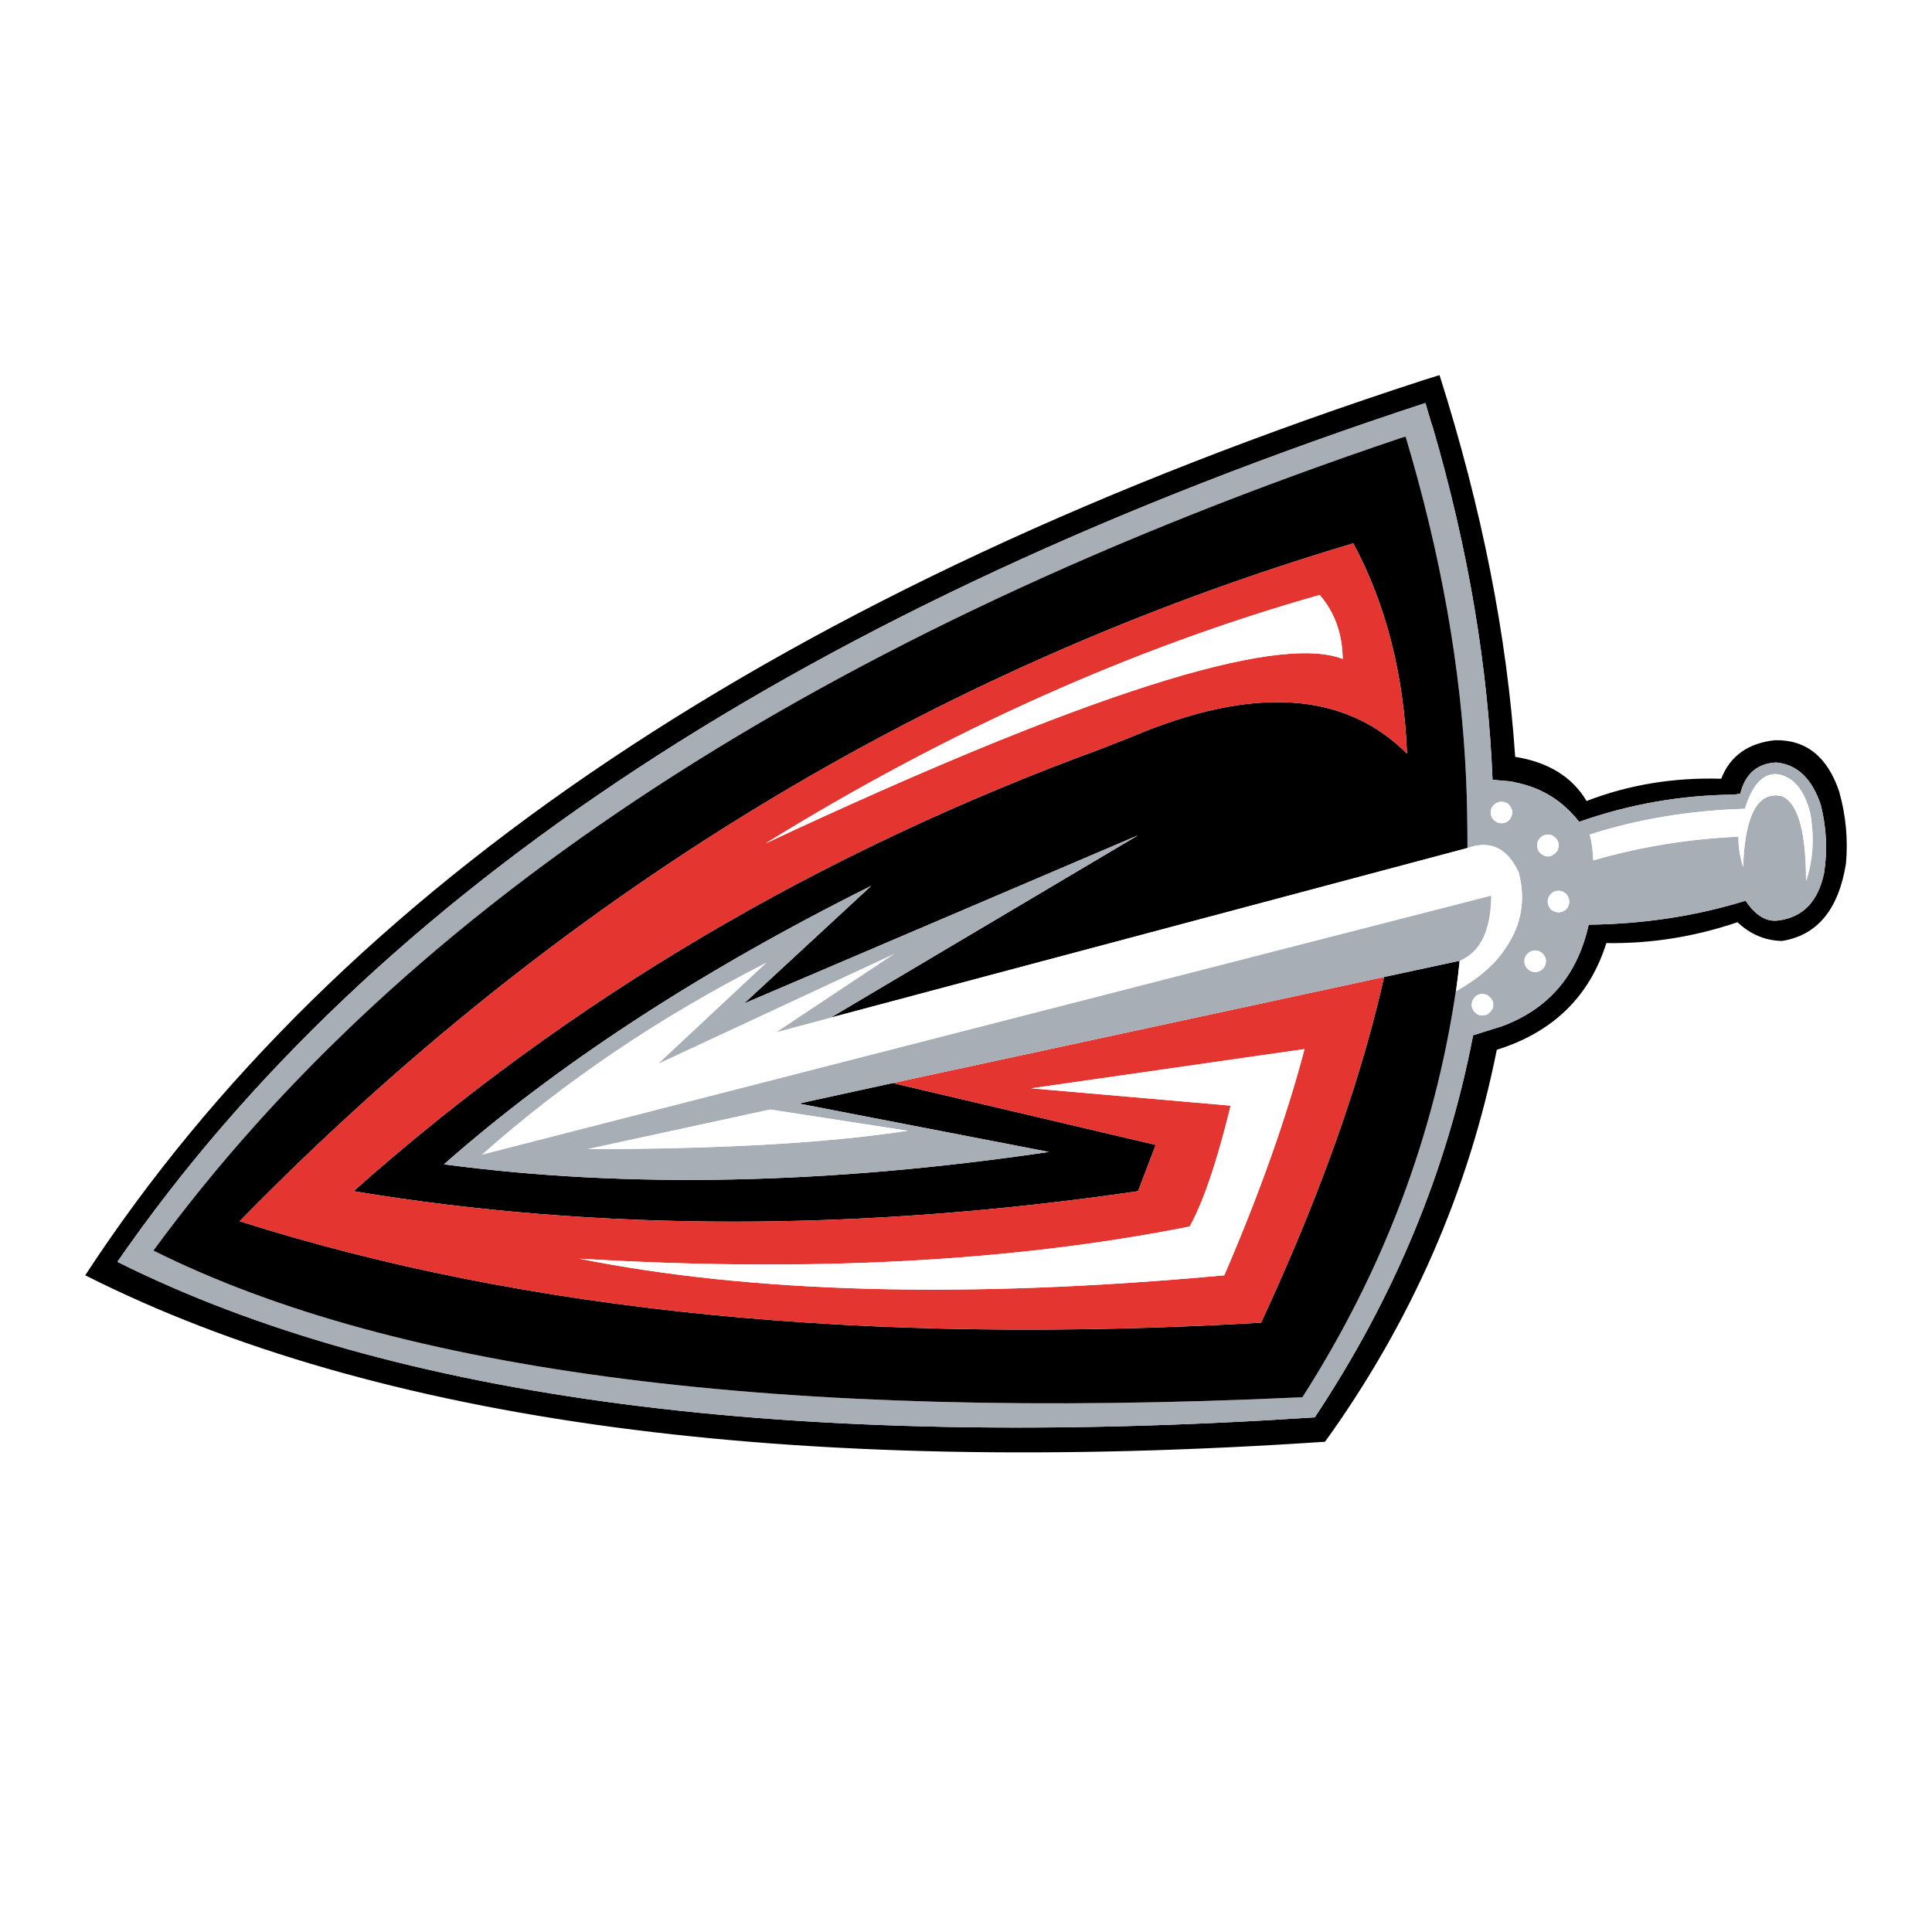
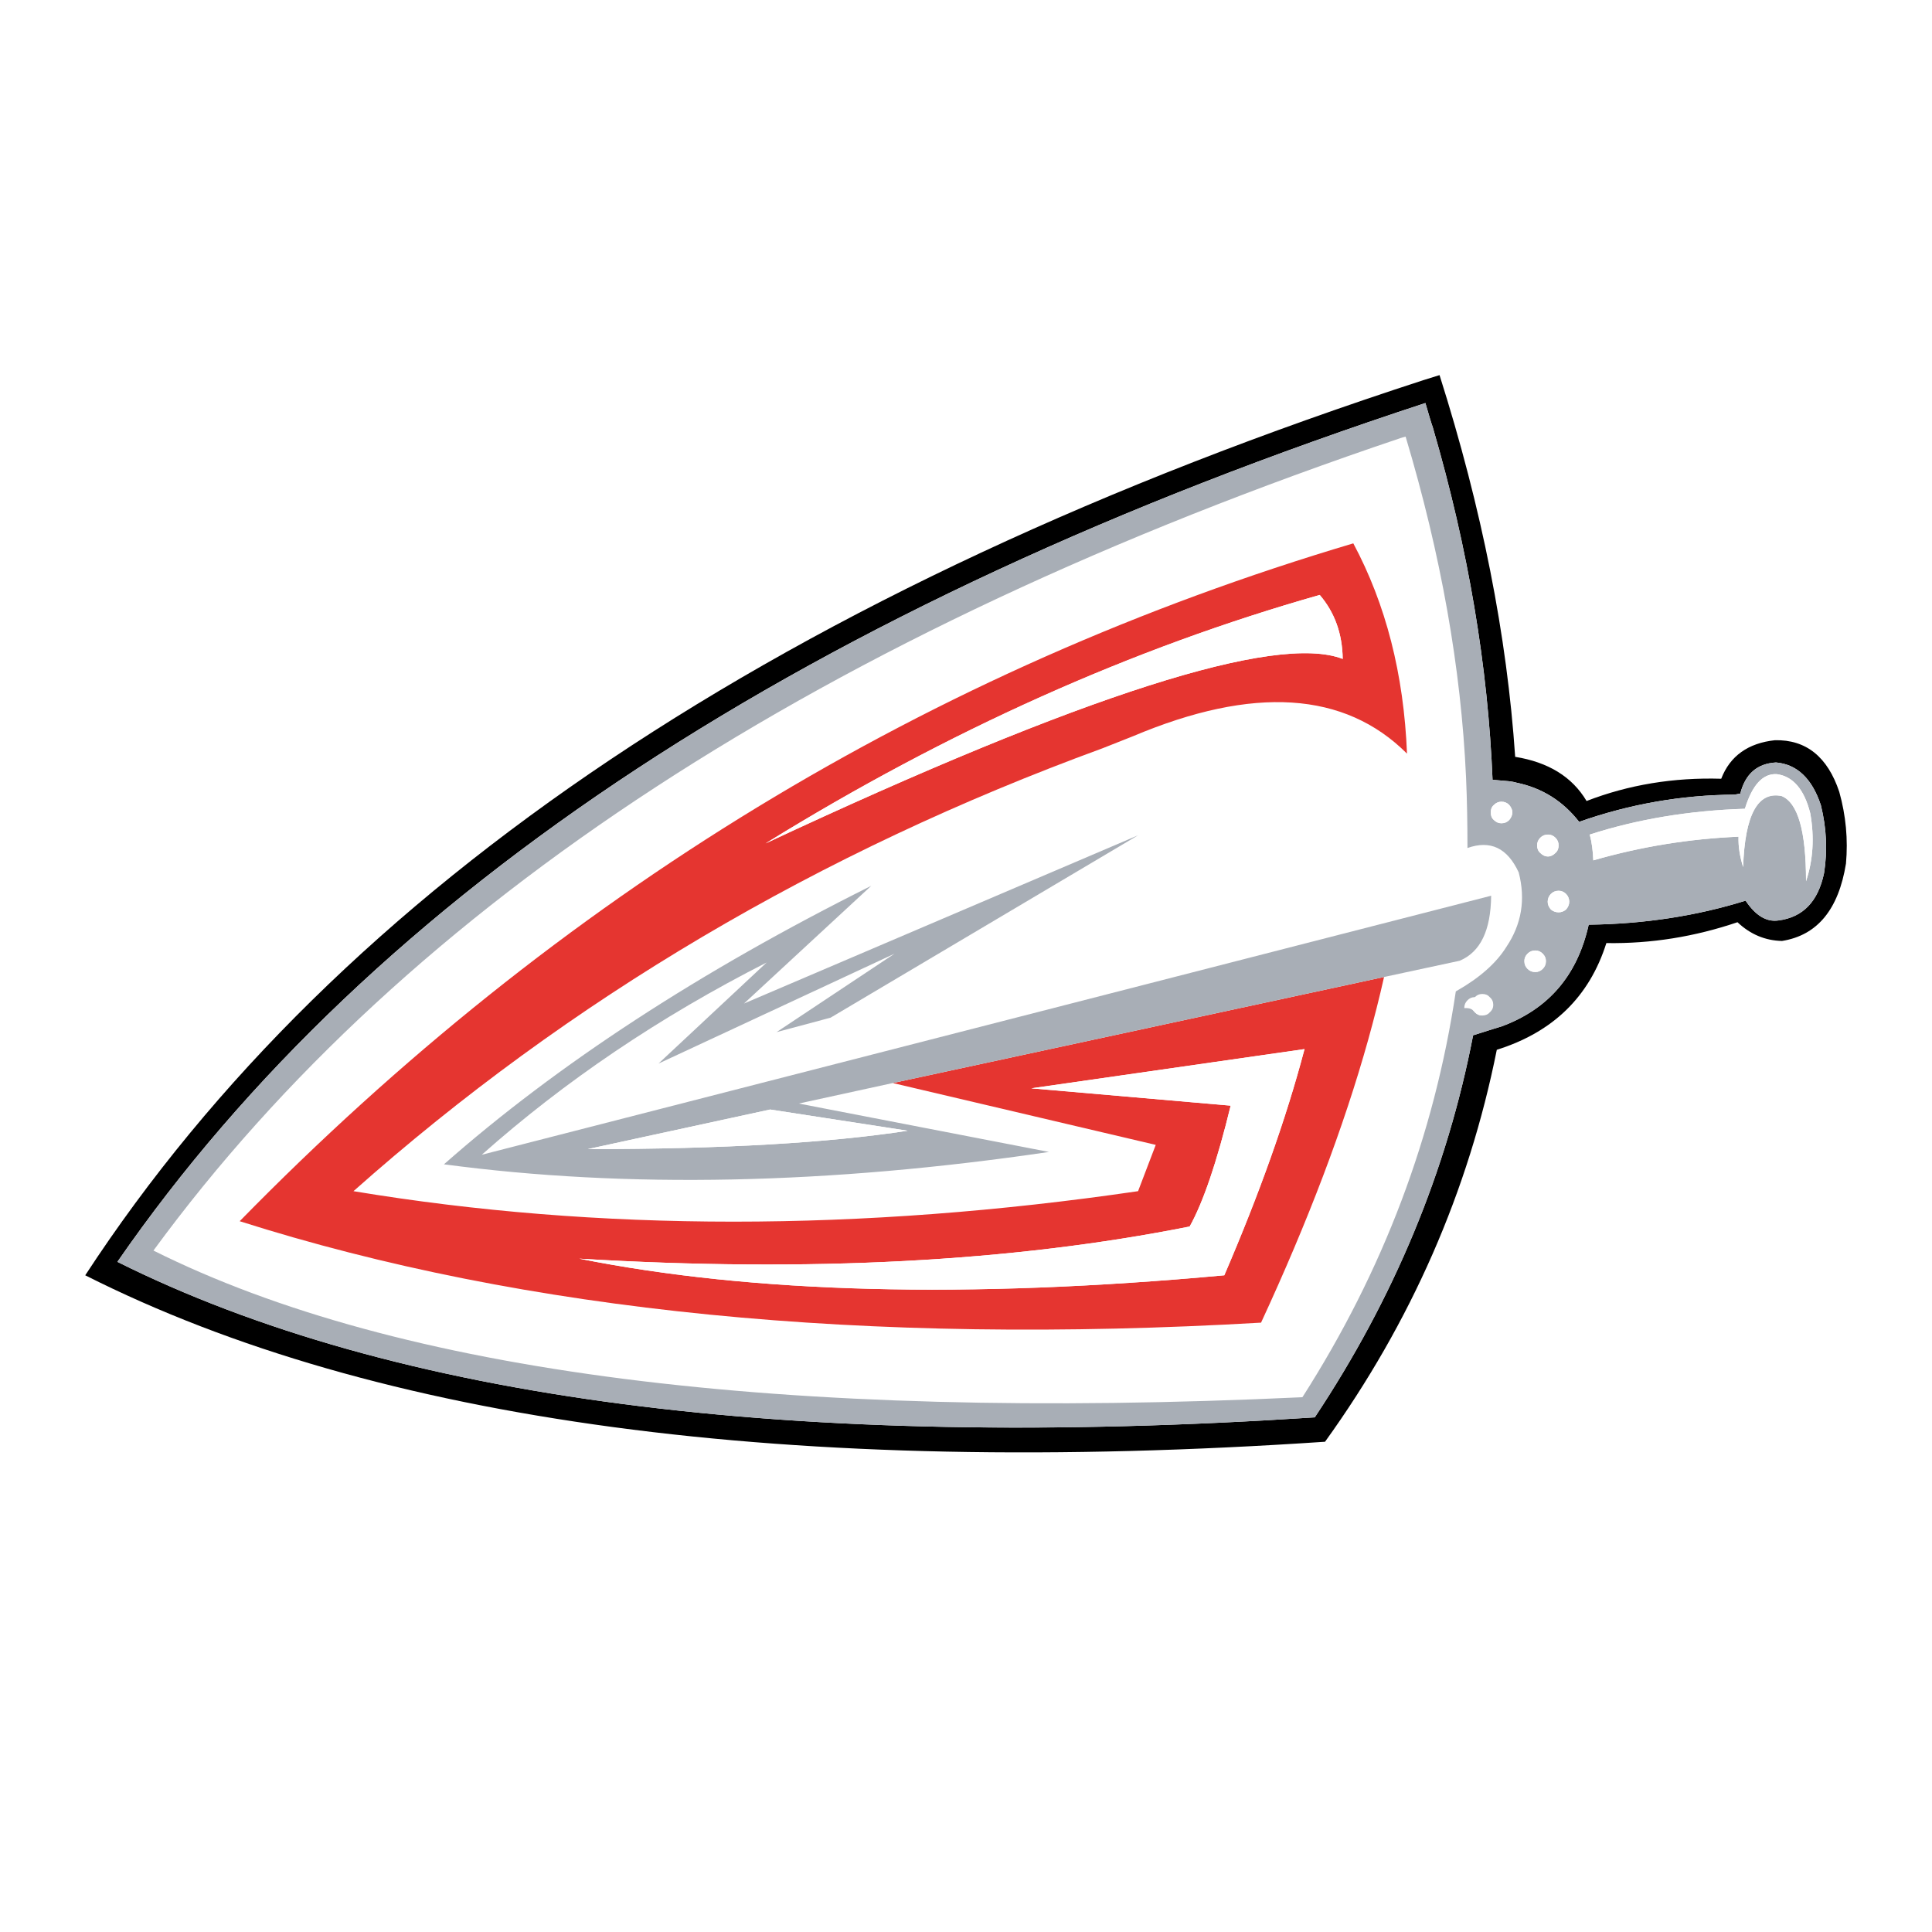
<svg xmlns="http://www.w3.org/2000/svg" version="1.0" id="Layer_1" x="0px" y="0px" width="192.756px" height="192.756px" viewBox="0 0 192.756 192.756" enable-background="new 0 0 192.756 192.756" xml:space="preserve">
  <g>
    <polygon fill-rule="evenodd" clip-rule="evenodd" fill="#FFFFFF" points="0,0 192.756,0 192.756,192.756 0,192.756 0,0  " />
    <path fill-rule="evenodd" clip-rule="evenodd" d="M143.623,37.426l-1.587,0.494C78.426,58.583,33.892,88.378,8.504,127.236   c29.055,14.668,70.31,20.203,123.695,16.607c8.604-11.953,14.315-25,17.137-39.105c5.606-1.762,9.238-5.289,10.931-10.647   c4.478,0.07,8.815-0.635,13.082-2.081c1.269,1.199,2.75,1.833,4.442,1.869c3.526-0.564,5.642-3.138,6.382-7.722   c0.212-2.398,0-4.76-0.67-7.158c-1.163-3.49-3.314-5.219-6.417-5.148c-2.645,0.282-4.479,1.552-5.359,3.844   c-4.761-0.141-9.238,0.599-13.435,2.221c-1.446-2.433-3.844-3.878-7.123-4.407C150.358,63.449,147.854,50.755,143.623,37.426   L143.623,37.426L143.623,37.426z M142.389,40.812c0.177,0.6,0.354,1.234,0.564,1.833c3.562,12.2,5.501,23.907,5.959,35.155   l1.622,0.141c0.247,0.035,0.529,0.071,0.741,0.141c2.573,0.529,4.654,1.833,6.276,3.914c5.007-1.763,10.189-2.68,15.515-2.715   l0.563-0.106c0.494-1.939,1.658-2.997,3.562-3.103c2.081,0.176,3.597,1.587,4.479,4.266c0.564,2.292,0.67,4.514,0.317,6.771   c-0.6,2.856-2.115,4.408-4.549,4.725c-1.199,0.176-2.292-0.493-3.279-1.975c-4.866,1.517-10.085,2.327-15.655,2.398   c-1.129,5.077-4.021,8.427-8.71,10.155c-0.282,0.07-0.528,0.176-0.811,0.246l-2.011,0.635   c-2.609,13.541-7.898,26.234-15.796,38.117c-52.116,3.42-91.925-1.764-119.464-15.514c25.635-37.06,69.147-65.586,130.5-85.685   L142.389,40.812L142.389,40.812z" />
    <path fill-rule="evenodd" clip-rule="evenodd" fill="#A8AEB6" d="M142.953,42.645c-0.211-0.6-0.388-1.234-0.564-1.833l-0.176-0.6   c-61.354,20.099-104.866,48.625-130.5,85.685c27.539,13.75,67.349,18.934,119.464,15.514c7.897-11.883,13.187-24.576,15.796-38.117   l2.011-0.635c0.282-0.07,0.528-0.176,0.811-0.246c4.689-1.729,7.581-5.078,8.71-10.155c5.57-0.071,10.789-0.881,15.655-2.398   c0.987,1.481,2.08,2.151,3.279,1.975c2.434-0.317,3.949-1.869,4.549-4.725c0.353-2.257,0.247-4.478-0.317-6.771   c-0.882-2.679-2.397-4.09-4.479-4.266c-1.903,0.105-3.067,1.164-3.562,3.103l-0.563,0.106c-5.325,0.035-10.508,0.952-15.515,2.715   c-1.622-2.081-3.703-3.385-6.276-3.914c-0.212-0.07-0.494-0.106-0.741-0.141l-1.622-0.141   C148.454,66.552,146.515,54.845,142.953,42.645L142.953,42.645L142.953,42.645z M139.745,43.703   c0.141-0.035,0.316-0.105,0.493-0.141c3.526,11.777,5.536,23.096,6.029,33.992c0.106,2.362,0.142,4.725,0.142,7.052   c2.292-0.811,3.984,0,5.112,2.433c0.705,2.715,0.282,5.183-1.234,7.44c-0.986,1.586-2.644,3.068-4.936,4.373   c-0.035,0.035-0.071,0.035-0.071,0.035c-0.035,0.035-0.035,0.035-0.035,0.035c-2.15,14.385-7.229,27.855-15.303,40.479   c-52.045,2.434-90.232-2.434-114.633-14.633C40.697,90.106,82.164,63.096,139.745,43.703L139.745,43.703L139.745,43.703z    M173.912,86.509c-0.317-1.022-0.493-2.01-0.458-3.032c-4.901,0.211-9.732,0.987-14.492,2.362   c-0.035-0.917-0.142-1.798-0.353-2.574c4.689-1.516,9.873-2.397,15.479-2.574c0.74-2.398,1.798-3.526,3.173-3.456   c1.622,0.211,2.751,1.516,3.35,3.914c0.424,2.398,0.283,4.655-0.423,6.771c0-5.007-0.811-7.828-2.433-8.498   C175.394,78.928,174.089,81.255,173.912,86.509L173.912,86.509L173.912,86.509z M154.448,83.265c0.282,0,0.529,0.106,0.741,0.317   c0.211,0.212,0.316,0.458,0.316,0.776c0,0.282-0.105,0.564-0.316,0.74c-0.212,0.212-0.459,0.353-0.741,0.353   c-0.317,0-0.564-0.141-0.775-0.353c-0.212-0.176-0.317-0.458-0.317-0.74c0-0.317,0.105-0.564,0.317-0.776   C153.884,83.371,154.131,83.265,154.448,83.265L154.448,83.265L154.448,83.265z M149.054,80.303   c0.212-0.211,0.458-0.317,0.74-0.317c0.317,0,0.564,0.106,0.775,0.317c0.177,0.212,0.317,0.458,0.317,0.741   c0,0.317-0.141,0.564-0.317,0.776c-0.211,0.211-0.458,0.317-0.775,0.317c-0.282,0-0.528-0.106-0.74-0.317   c-0.247-0.211-0.317-0.458-0.317-0.776C148.736,80.762,148.807,80.515,149.054,80.303L149.054,80.303L149.054,80.303z    M156.564,89.965c0,0.282-0.106,0.529-0.317,0.776c-0.212,0.176-0.459,0.282-0.741,0.282c-0.316,0-0.563-0.105-0.775-0.282   c-0.212-0.247-0.317-0.494-0.317-0.776s0.105-0.564,0.317-0.776c0.212-0.211,0.459-0.317,0.775-0.317   c0.282,0,0.529,0.106,0.741,0.317C156.458,89.401,156.564,89.683,156.564,89.965L156.564,89.965L156.564,89.965z M153.179,96.981   c-0.317,0-0.563-0.105-0.775-0.317s-0.317-0.458-0.317-0.776c0-0.282,0.105-0.529,0.317-0.741c0.212-0.211,0.458-0.317,0.775-0.317   c0.282,0,0.529,0.105,0.741,0.317c0.211,0.212,0.317,0.458,0.317,0.741c0,0.317-0.106,0.564-0.317,0.776   C153.708,96.876,153.461,96.981,153.179,96.981L153.179,96.981L153.179,96.981z M147.89,101.318c-0.317,0-0.528-0.105-0.74-0.316   c-0.212-0.213-0.317-0.459-0.317-0.74c0-0.318,0.105-0.564,0.317-0.777c0.212-0.211,0.423-0.316,0.74-0.316   s0.564,0.105,0.741,0.316c0.246,0.213,0.353,0.459,0.353,0.777c0,0.281-0.106,0.527-0.353,0.74   C148.454,101.213,148.207,101.318,147.89,101.318L147.89,101.318z" />
-     <path fill-rule="evenodd" clip-rule="evenodd" d="M140.238,43.562c-0.177,0.036-0.353,0.106-0.493,0.141   C82.164,63.096,40.697,90.106,15.309,124.768c24.401,12.199,62.588,17.066,114.633,14.633   c8.074-12.623,13.152-26.094,15.303-40.479c0-0.035,0-0.035,0-0.035l0,0l0.035-0.107c0.142-0.986,0.247-1.974,0.353-2.926   l-7.545,1.621c-0.459,2.047-0.988,4.127-1.587,6.277c-2.434,8.709-5.995,18.088-10.685,28.209   c-39.421,2.291-73.413-1.059-101.903-10.121C55.718,89.331,92.777,66.764,135.02,54.21c3.244,6.065,5.042,13.046,5.359,20.98   c-6.205-6.206-15.338-6.805-27.361-1.728l-3.033,1.199C81.74,84.993,56.811,99.697,35.267,118.844   c24.436,4.055,50.564,4.055,78.279,0l1.763-4.619l-26.234-6.17l-9.379,2.045l24.965,4.83c-22.003,3.244-42.137,3.666-60.367,1.234   c11.319-9.979,25.529-19.253,42.63-27.786L74.23,100.121l39.316-16.785l-30.677,18.195l63.54-16.926   c0-2.328-0.035-4.69-0.142-7.052C145.774,66.657,143.765,55.339,140.238,43.562L140.238,43.562z" />
    <path fill-rule="evenodd" clip-rule="evenodd" fill="#E53530" d="M109.984,74.662l3.033-1.199   c12.023-5.078,21.156-4.478,27.361,1.728c-0.317-7.934-2.115-14.915-5.359-20.98C92.777,66.764,55.718,89.331,23.913,121.84   c28.491,9.062,62.482,12.412,101.903,10.121c4.689-10.121,8.251-19.5,10.685-28.209c0.599-2.15,1.128-4.23,1.587-6.277   l-49.013,10.58l26.234,6.17l-1.763,4.619c-27.715,4.055-53.843,4.055-78.279,0C56.811,99.697,81.74,84.993,109.984,74.662   L109.984,74.662L109.984,74.662z M118.694,122.369c1.339-2.396,2.715-6.416,4.09-12.059l-19.887-1.729l27.256-3.914   c-1.833,6.947-4.513,14.457-8.004,22.568c-25.634,2.361-47.073,1.797-64.351-1.658C80.718,126.953,100.993,125.896,118.694,122.369   L118.694,122.369L118.694,122.369z M76.381,84.147c18.194-11.248,36.637-19.5,55.289-24.789c1.481,1.728,2.257,3.844,2.292,6.382   C127.333,63.167,108.115,69.302,76.381,84.147L76.381,84.147z" />
    <path fill-rule="evenodd" clip-rule="evenodd" fill="#FFFFFF" d="M122.784,110.311c-1.375,5.643-2.751,9.662-4.09,12.059   c-17.701,3.527-37.977,4.584-60.896,3.209c17.278,3.455,38.717,4.02,64.351,1.658c3.491-8.111,6.171-15.621,8.004-22.568   l-27.256,3.914L122.784,110.311L122.784,110.311z" />
    <path fill-rule="evenodd" clip-rule="evenodd" fill="#FFFFFF" d="M131.67,59.358c-18.652,5.289-37.095,13.541-55.289,24.789   c31.734-14.845,50.952-20.98,57.581-18.406C133.927,63.202,133.151,61.086,131.67,59.358L131.67,59.358z" />
-     <path fill-rule="evenodd" clip-rule="evenodd" fill="#FFFFFF" d="M77.474,102.977l11.777-7.829l-23.554,10.967l10.79-10.085   c-10.684,5.429-20.169,11.847-28.42,19.181l100.705-25.845c-0.035,3.455-1.058,5.606-3.139,6.488   c-0.105,0.952-0.211,1.939-0.353,2.926l0.071,0.072c2.292-1.305,3.949-2.787,4.936-4.373c1.517-2.257,1.939-4.725,1.234-7.44   c-1.128-2.433-2.82-3.244-5.112-2.433l-63.54,16.926L77.474,102.977L77.474,102.977z" />
    <path fill-rule="evenodd" clip-rule="evenodd" fill="#A8AEB6" d="M89.251,95.148l-11.777,7.829l5.395-1.445l30.677-18.195   L74.23,100.121l12.694-11.743c-17.102,8.533-31.312,17.807-42.63,27.786c18.23,2.432,38.364,2.01,60.367-1.234l-24.965-4.83   l9.379-2.045l49.013-10.58l7.545-1.621c2.081-0.882,3.104-3.033,3.139-6.488L48.066,115.211   c8.251-7.334,17.736-13.752,28.42-19.181l-10.79,10.085L89.251,95.148L89.251,95.148L89.251,95.148z M76.839,110.697l13.717,2.117   c-7.793,1.199-18.406,1.832-31.911,1.832L76.839,110.697L76.839,110.697z" />
    <path fill-rule="evenodd" clip-rule="evenodd" fill="#FFFFFF" d="M90.556,112.814l-13.717-2.117l-18.194,3.949   C72.15,114.646,82.763,114.014,90.556,112.814L90.556,112.814z" />
    <path fill-rule="evenodd" clip-rule="evenodd" fill="#FFFFFF" d="M173.454,83.477c-0.035,1.022,0.141,2.01,0.458,3.032   c0.177-5.254,1.481-7.581,3.844-7.087c1.622,0.67,2.433,3.491,2.433,8.498c0.706-2.116,0.847-4.373,0.423-6.771   c-0.599-2.397-1.728-3.702-3.35-3.914c-1.375-0.071-2.433,1.058-3.173,3.456c-5.606,0.176-10.79,1.058-15.479,2.574   c0.211,0.776,0.317,1.657,0.353,2.574C163.722,84.464,168.553,83.688,173.454,83.477L173.454,83.477z" />
    <path fill-rule="evenodd" clip-rule="evenodd" fill="#FFFFFF" d="M155.189,83.583c-0.212-0.211-0.459-0.317-0.741-0.317   c-0.317,0-0.564,0.106-0.775,0.317c-0.212,0.212-0.317,0.458-0.317,0.776c0,0.282,0.105,0.564,0.317,0.74   c0.211,0.212,0.458,0.353,0.775,0.353c0.282,0,0.529-0.141,0.741-0.353c0.211-0.176,0.316-0.458,0.316-0.74   C155.506,84.041,155.4,83.794,155.189,83.583L155.189,83.583z" />
    <path fill-rule="evenodd" clip-rule="evenodd" fill="#FFFFFF" d="M149.794,79.986c-0.282,0-0.528,0.106-0.74,0.317   c-0.247,0.212-0.317,0.458-0.317,0.741c0,0.317,0.07,0.564,0.317,0.776c0.212,0.211,0.458,0.317,0.74,0.317   c0.317,0,0.564-0.106,0.775-0.317c0.177-0.211,0.317-0.458,0.317-0.776c0-0.282-0.141-0.529-0.317-0.741   C150.358,80.092,150.111,79.986,149.794,79.986L149.794,79.986z" />
    <path fill-rule="evenodd" clip-rule="evenodd" fill="#FFFFFF" d="M156.247,90.741c0.211-0.247,0.317-0.494,0.317-0.776   s-0.106-0.564-0.317-0.776c-0.212-0.211-0.459-0.317-0.741-0.317c-0.316,0-0.563,0.106-0.775,0.317   c-0.212,0.212-0.317,0.494-0.317,0.776s0.105,0.529,0.317,0.776c0.212,0.176,0.459,0.282,0.775,0.282   C155.788,91.022,156.035,90.917,156.247,90.741L156.247,90.741z" />
    <path fill-rule="evenodd" clip-rule="evenodd" fill="#FFFFFF" d="M152.403,96.665c0.212,0.211,0.458,0.317,0.775,0.317   c0.282,0,0.529-0.105,0.741-0.317c0.211-0.211,0.317-0.458,0.317-0.776c0-0.282-0.106-0.529-0.317-0.741   c-0.212-0.211-0.459-0.317-0.741-0.317c-0.317,0-0.563,0.105-0.775,0.317c-0.212,0.212-0.317,0.458-0.317,0.741   C152.086,96.206,152.191,96.453,152.403,96.665L152.403,96.665z" />
-     <path fill-rule="evenodd" clip-rule="evenodd" fill="#FFFFFF" d="M147.149,101.002c0.212,0.211,0.423,0.316,0.74,0.316   s0.564-0.105,0.741-0.316c0.246-0.213,0.353-0.459,0.353-0.74c0-0.318-0.106-0.564-0.353-0.777   c-0.177-0.211-0.424-0.316-0.741-0.316s-0.528,0.105-0.74,0.316c-0.212,0.213-0.317,0.459-0.317,0.777   C146.832,100.543,146.938,100.789,147.149,101.002L147.149,101.002z" />
+     <path fill-rule="evenodd" clip-rule="evenodd" fill="#FFFFFF" d="M147.149,101.002c0.212,0.211,0.423,0.316,0.74,0.316   c0.246-0.213,0.353-0.459,0.353-0.74c0-0.318-0.106-0.564-0.353-0.777   c-0.177-0.211-0.424-0.316-0.741-0.316s-0.528,0.105-0.74,0.316c-0.212,0.213-0.317,0.459-0.317,0.777   C146.832,100.543,146.938,100.789,147.149,101.002L147.149,101.002z" />
  </g>
</svg>